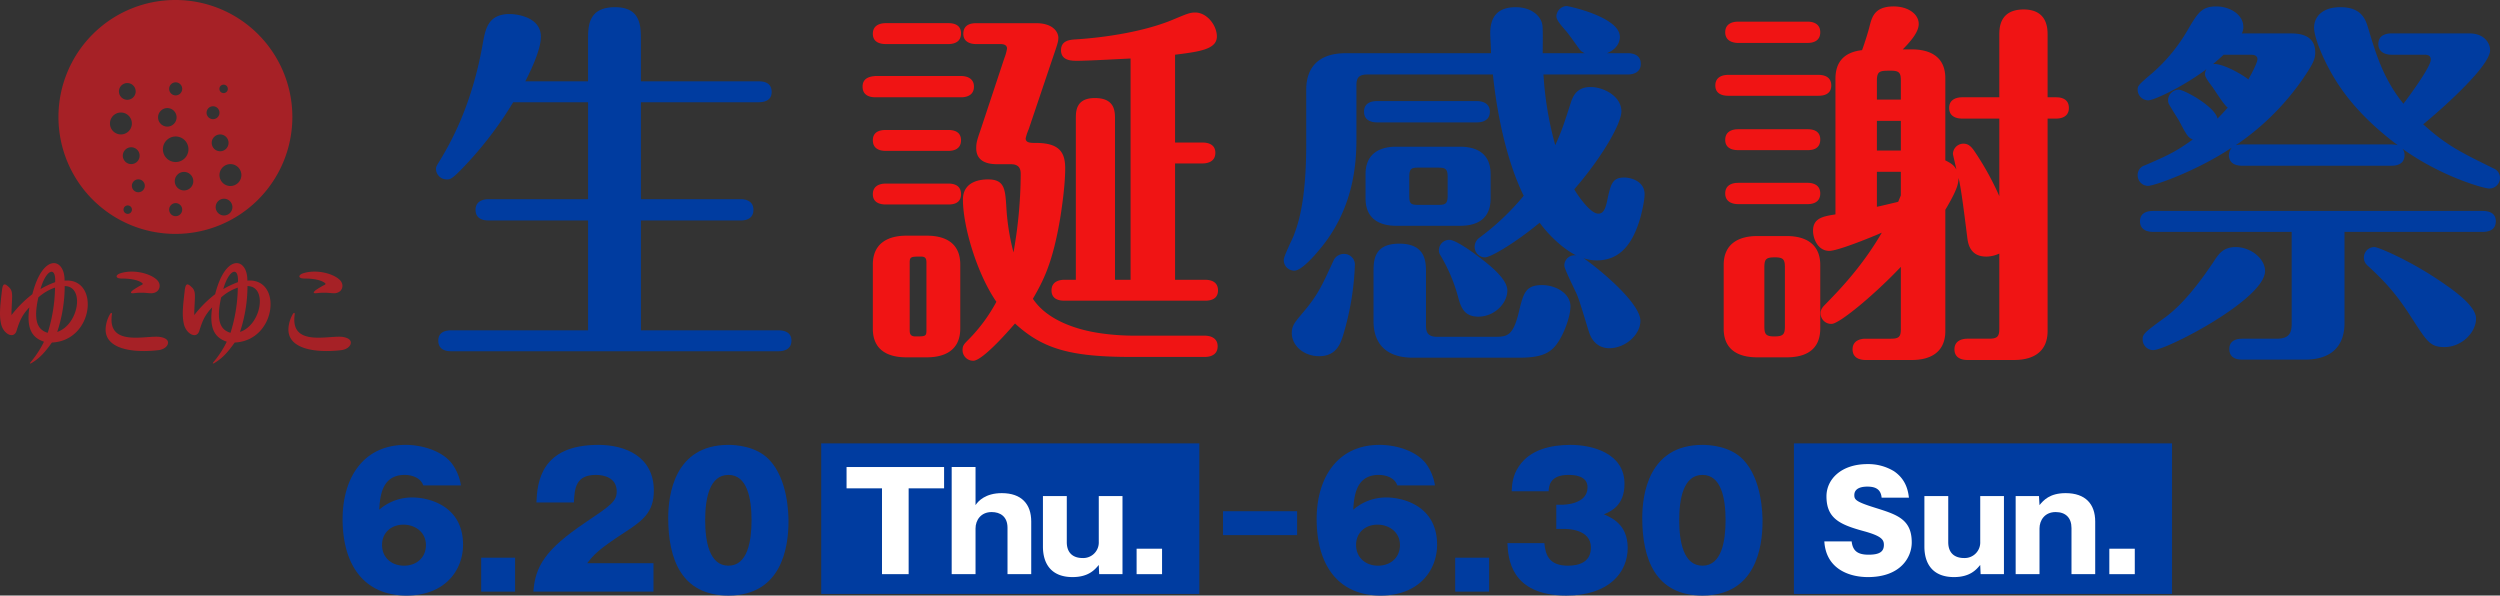
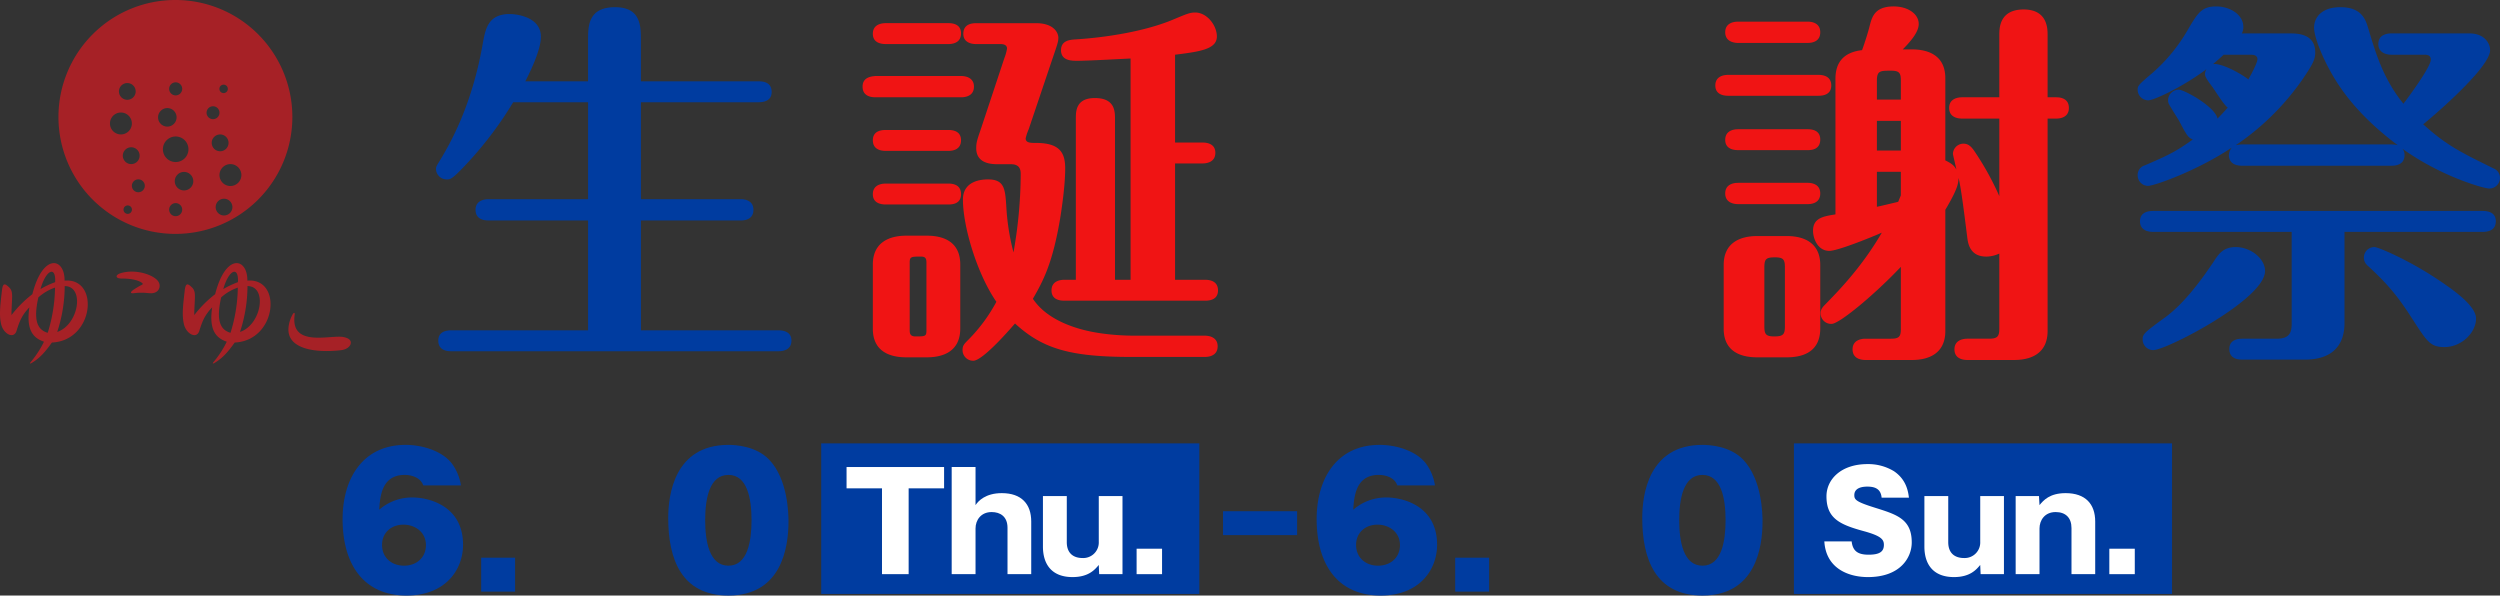
<svg xmlns="http://www.w3.org/2000/svg" width="1045.294" height="249.002">
  <rect width="100%" height="100%" fill="#333333" stroke="none" />
  <g data-name="グループ化 82">
    <g data-name="グループ化 77">
      <path data-name="長方形 125" fill="#003ca0" d="M343.361 185.385H501.46v62.946H343.361z" />
      <g data-name="グループ化 72">
        <g data-name="グループ化 71" fill="#003ca0">
          <path data-name="パス 169" d="M176.97 202.949c-1.262-3.64-5.571-4.383-7.725-4.383-9.731 0-10.324 9.136-10.7 14.559A20.94 20.94 0 0 1 172.509 208c6.463 0 21.1 3.268 21.1 19.758 0 10.4-7.279 21.244-23.621 21.244-17.976 0-26.741-13.073-26.741-31.94 0-17.085 8.543-31.049 26.3-31.049 7.651 0 15.9 2.9 19.61 8.1a20.588 20.588 0 0 1 3.566 8.84zm1.115 24.958c0-5.646-4.828-8.543-9.36-8.543-5.125 0-8.987 3.343-8.987 8.468 0 5.274 3.937 8.691 9.21 8.691 4.977.003 9.141-3.197 9.141-8.616z" />
          <path data-name="パス 170" d="M215.37 233.18v14.188h-14.187V233.18z" />
-           <path data-name="パス 171" d="M273.233 247.368h-50.214c.743-10.4 4.828-17.53 21.616-28.821 10.7-7.2 13.222-8.913 13.222-13.073 0-5.72-5.274-6.908-8.691-6.908-8.542 0-8.914 5.72-9.211 11.513h-15.673c.372-8.393 1.783-24.066 25.924-24.066 10.993 0 23.175 4.679 23.175 19.164 0 8.839-4.457 12.405-12.033 17.307-11.291 7.354-13.073 9.434-15.822 13h27.707z" />
          <path data-name="パス 172" d="M321.66 192.252c7.8 8.245 8.022 22.581 8.022 25.85 0 10.919-2.971 30.9-25.106 30.9-19.685 0-25.181-15.3-25.181-32.46 0-9.657 2.6-30.529 25.181-30.529 2.896 0 11.587.445 17.084 6.239zm-17.084 6.314c-8.023 0-9.731 10.1-9.731 18.941 0 8.765 1.708 19.016 9.731 19.016s9.656-10.325 9.656-19.016c0-9.062-1.783-18.941-9.656-18.941z" />
        </g>
      </g>
      <g data-name="グループ化 73" fill="#fff">
        <path data-name="パス 173" d="M379.921 240.062h-11.142v-35.878H353.96v-8.913h40.78v8.913h-14.819z" />
        <path data-name="パス 174" d="M407.889 195.271v15.933c1.114-1.727 4.178-5.014 10.975-5.014 8.3 0 12.312 4.624 12.312 11.866v22.006h-9.917v-19.387c0-4.68-3.008-6.574-6.629-6.574-4.512 0-6.741 3.4-6.741 6.852v19.109h-9.972v-44.791z" />
        <path data-name="パス 175" d="M459.582 240.062l-.167-3.844c-1.615 1.949-4.234 5.069-10.975 5.069-8.691 0-12.368-5.348-12.368-12.757v-21.114h9.973v19.275c0 4.847 3.008 6.63 6.573 6.63a6.508 6.508 0 0 0 6.8-6.8v-19.105h9.916v32.646z" />
        <path data-name="パス 176" d="M485.876 229.426v10.641h-10.641v-10.641z" />
      </g>
      <path data-name="長方形 126" fill="#003ca0" d="M750.069 185.385h158.099v62.946H750.069z" />
      <g data-name="グループ化 75">
        <g data-name="グループ化 74" fill="#003ca0">
          <path data-name="パス 177" d="M542.341 223.734h-30.975v-9.983h30.975z" />
          <path data-name="パス 178" d="M584.233 202.949c-1.263-3.64-5.571-4.383-7.725-4.383-9.731 0-10.326 9.136-10.7 14.559A20.943 20.943 0 0 1 579.773 208c6.462 0 21.1 3.268 21.1 19.758 0 10.4-7.279 21.244-23.621 21.244-17.975 0-26.74-13.073-26.74-31.94 0-17.085 8.541-31.049 26.294-31.049 7.651 0 15.9 2.9 19.61 8.1a20.588 20.588 0 0 1 3.566 8.84zm1.114 24.958c0-5.646-4.828-8.543-9.359-8.543-5.126 0-8.988 3.343-8.988 8.468 0 5.274 3.936 8.691 9.21 8.691 4.979.003 9.137-3.197 9.137-8.616z" />
          <path data-name="パス 179" d="M622.633 233.18v14.188h-14.188V233.18z" />
-           <path data-name="パス 180" d="M650.709 221.147v-10.1h2.228c.668 0 10.845 0 10.845-7.279 0-5.051-5.942-5.2-8.022-5.2-7.948 0-8.171 4.977-8.246 6.834h-15.45c.149-3.046.372-6.537 3.046-10.474 4.679-6.982 13.37-8.913 21.615-8.913 8.691 0 22.507 3.268 22.507 16.267 0 8.988-5.5 11.439-8.617 12.776 3.269 1.411 9.954 4.234 9.954 14.039 0 10.1-7.651 19.907-25.626 19.907-23.621 0-24.364-15.97-24.662-21.913h15.451c.445 4.457 1.56 9.434 9.879 9.434 4.382 0 9.582-1.337 9.582-7.577 0-7.8-9.954-7.8-11.216-7.8z" />
          <path data-name="パス 181" d="M728.923 192.252c7.8 8.245 8.021 22.581 8.021 25.85 0 10.919-2.971 30.9-25.106 30.9-19.684 0-25.181-15.3-25.181-32.46 0-9.657 2.6-30.529 25.181-30.529 2.897 0 11.588.445 17.085 6.239zm-17.085 6.314c-8.022 0-9.731 10.1-9.731 18.941 0 8.765 1.709 19.016 9.731 19.016s9.656-10.325 9.656-19.016c0-9.062-1.782-18.941-9.656-18.941z" />
        </g>
      </g>
      <g data-name="グループ化 76" fill="#fff">
        <path data-name="パス 182" d="M774.208 226.357c.445 4.067 2.618 5.571 7.075 5.571 4.624 0 6.406-1.281 6.406-4.123 0-2.228-1.114-3.732-8.468-5.738-9.971-2.73-15.543-5.292-15.543-14.54 0-7.131 6.128-13.482 17.16-13.482a20.76 20.76 0 0 1 11.03 2.953c5.292 3.565 5.961 8.579 6.295 11.086h-11.42c-.335-3.677-2.786-4.624-5.961-4.624-1.95 0-5.46.39-5.46 3.566 0 1.894.725 2.785 8.579 5.236 9.248 2.9 15.432 4.791 15.432 14.541 0 6.239-4.68 14.484-18.328 14.484-7.912 0-17.549-3.454-18.218-14.93z" />
        <path data-name="パス 183" d="M828.133 240.062l-.167-3.844c-1.617 1.949-4.235 5.069-10.976 5.069-8.69 0-12.367-5.348-12.367-12.757v-21.114h9.971v19.275c0 4.847 3.009 6.63 6.575 6.63a6.509 6.509 0 0 0 6.8-6.8v-19.105h9.916v32.646z" />
        <path data-name="パス 184" d="M852.531 207.416l.223 3.788c1.616-1.95 4.178-5.014 10.92-5.014 8.3 0 12.367 4.568 12.367 11.866v22.006h-9.916v-19.276c0-4.29-2.451-6.685-6.63-6.685-4.569 0-6.741 3.454-6.741 6.852v19.109h-9.972v-32.646z" />
        <path data-name="パス 185" d="M892.589 229.426v10.641h-10.641v-10.641z" />
      </g>
    </g>
    <g data-name="グループ化 81">
      <g data-name="グループ化 78">
        <path data-name="パス 186" d="M245.881 138.119V92.181h-41.645c-1.59 0-5.405-.318-5.405-4.45 0-3.974 3.815-4.451 5.405-4.451h41.645V42.747h-31.314a153.305 153.305 0 0 1-18.278 24.479c-7.154 7.788-7.948 7.788-9.379 7.788a4.452 4.452 0 0 1-4.61-4.288c0-.954.158-1.272 1.748-3.815 4.61-7.63 13.352-23.208 17.8-48.641 1.113-6.2 2.225-12.4 11.286-12.4 2.7 0 13.035 1.113 13.035 9.537 0 6.041-5.564 16.691-6.518 18.6h26.227v-17.17c0-5.881 0-13.829 11.286-13.829 10.809 0 10.809 7.948 10.809 13.829v17.167h49.276c1.748 0 5.4.318 5.4 4.451 0 3.815-3.5 4.292-5.4 4.292h-49.273V83.28h41.8c1.59 0 5.246.477 5.246 4.451s-3.5 4.45-5.246 4.45h-41.8v45.938h57.542c1.59 0 5.4.318 5.4 4.292s-3.656 4.451-5.4 4.451h-136.86c-1.749 0-5.4-.318-5.4-4.451 0-3.974 3.656-4.292 5.4-4.292z" fill="#003ca0" />
        <path data-name="パス 187" d="M401.823 31.779c1.908 0 5.405.635 5.405 4.45 0 3.974-3.657 4.451-5.405 4.451h-35.765c-1.907 0-5.4-.477-5.4-4.451s3.656-4.291 5.4-4.45zm-5.246-22.1c1.908 0 5.246.477 5.246 4.292 0 3.974-3.5 4.45-5.246 4.45H370.35c-1.907 0-5.4-.476-5.4-4.291 0-3.974 3.656-4.451 5.4-4.451zm0 44.666c1.908 0 5.246.477 5.246 4.292 0 3.974-3.5 4.451-5.246 4.451H370.35c-1.907 0-5.4-.477-5.4-4.451s3.656-4.292 5.4-4.292zm0 22.413c1.908 0 5.246.477 5.246 4.451s-3.5 4.291-5.246 4.291H370.35c-1.907 0-5.4-.477-5.4-4.291 0-3.974 3.656-4.451 5.4-4.451zm4.929 60.561c0 9.538-7 12.081-13.989 12.081h-8.584c-8.106 0-13.987-3.338-13.987-11.921V110.62c0-9.378 6.994-12.08 13.987-12.08h8.584c8.107 0 13.989 3.338 13.989 12.08zm-14.147-27.653c0-1.589-.478-2.384-2.227-2.384-3.972 0-4.767 0-4.767 2.384v28.612c0 1.59.635 2.385 2.384 2.385 3.973 0 4.61 0 4.61-2.385zm116.354 30.679c1.908 0 5.405.635 5.405 4.45 0 3.974-3.656 4.451-5.405 4.451h-30.36c-25.433 0-37.2-3.179-48.958-13.988-.477.477-13.193 15.578-17.485 15.578a4.432 4.432 0 0 1-4.451-4.451c0-1.908.636-2.544 2.544-4.451a68.416 68.416 0 0 0 11.6-15.736c-8.106-11.763-13.988-31.473-13.988-42.759 0-8.107 8.266-8.425 10.491-8.425 6.835 0 7.153 3.974 7.629 10.968a96.7 96.7 0 0 0 3.021 19.552 189.019 189.019 0 0 0 3.02-32.9c0-2.7-1.272-3.974-4.132-3.974h-5.246c-2.385 0-9.219 0-9.219-6.676 0-2.225.318-3.338 1.748-7.471l10.014-30.2a19.775 19.775 0 0 0 1.113-3.974c0-1.908-2.067-1.908-2.861-1.908h-10.011c-1.749 0-5.4-.476-5.4-4.291 0-4.133 3.656-4.451 5.4-4.451h24.955c7.789 0 9.379 4.292 9.379 6.04s-.318 2.543-2.862 10.014l-9.537 28.294a21.133 21.133 0 0 0-1.271 3.815c0 1.908 2.065 1.908 4.291 1.908 9.856 0 12.239 3.974 12.239 10.65 0 7.471-1.588 17.644-2.065 20.664-3.18 19.074-7.154 26.386-11.445 33.857 1.749 2.543 6.358 8.742 19.551 12.558 9.855 2.861 20.982 2.861 23.208 2.861zm-12.4-80.749h11.446c1.908 0 5.4.477 5.4 4.292 0 3.973-3.657 4.45-5.4 4.45h-11.445v48.64h12.558c1.907 0 5.4.477 5.4 4.451s-3.655 4.292-5.4 4.292h-58.813c-2.066 0-5.405-.477-5.405-4.292 0-3.974 3.657-4.451 5.405-4.451h4.768v-67.4c0-3.021 0-8.584 7.948-8.584 8.266 0 8.424 5.4 8.424 8.584v67.4h6.518V24.467c-3.656.159-17.644.953-22.254.953-2.384 0-6.835 0-6.835-4.45 0-4.133 3.974-4.292 5.405-4.451 13.511-.8 30.519-3.5 42.441-8.742 4.609-1.908 6.04-2.544 8.266-2.544 4.927 0 9.059 5.4 9.059 10.014 0 5.4-7.311 6.359-17.485 7.63z" fill="#f01414" />
-         <path data-name="パス 188" d="M623.413 22.241c0-2.225-.318-6.994-.318-8.265 0-5.564 1.907-10.968 10.65-10.968 6.358 0 10.491 3.5 11.127 7.312.318 1.748.159 8.265.159 11.921h17.644a4.852 4.852 0 0 1-2.225-1.589c-.795-1.113-4.929-6.994-6.041-8.107-2.066-2.384-3.655-4.292-3.655-5.722a4.489 4.489 0 0 1 4.291-4.292c.795 0 22.254 4.61 22.254 12.875 0 2.7-1.749 5.4-5.4 6.835h8.741c1.749 0 5.405.477 5.405 4.451 0 3.815-3.5 4.451-5.405 4.451h-35.292a141.827 141.827 0 0 0 4.929 29.565c2.7-6.04 3.179-7.47 6.516-17.8 1.59-5.246 4.769-6.518 8.266-6.518 5.4 0 12.875 3.815 12.875 10.173 0 5.087-8.106 19.234-19.71 32.586.954 1.749 6.517 10.173 10.014 10.173 1.59 0 2.862-.795 3.815-5.722 1.431-6.676 2.067-9.379 7.153-9.379 2.225 0 8.424 1.272 8.424 6.995 0 2.861-1.43 8.9-2.225 11.285-3.179 10.014-8.424 16.373-17.8 16.373a16.364 16.364 0 0 1-5.564-.954c5.087 3.338 23.843 18.439 23.843 26.227 0 5.723-6.2 11.445-13.034 11.445-3.815 0-6.835-2.225-8.266-6.2-.8-2.225-4.132-13.829-5.245-16.213-.8-1.908-5.246-10.65-5.246-12.081a4.209 4.209 0 0 1 4.927-4.292c-5.562-2.861-11.285-8.265-15.259-13.67-11.444 9.378-20.823 14.465-22.73 14.465a4.344 4.344 0 0 1-4.451-4.451 4.683 4.683 0 0 1 2.067-3.815 104.12 104.12 0 0 0 18.439-17.485c-7.79-15.895-11.445-36.718-12.877-50.706h-52.456c-3.815 0-4.61 1.589-4.61 4.61v22.412c0 10.332-1.113 29.566-15.9 46.733-2.385 2.861-7.312 8.265-10.014 8.265a4.379 4.379 0 0 1-4.451-4.609c0-1.431 3.5-8.425 4.132-10.014 1.749-4.61 5.246-13.988 5.246-38.309v-22.73c0-8.583 4.451-15.26 16.532-15.26zM540.12 139.232c0-3.179 1.432-4.61 4.292-8.107 6.676-7.789 8.266-11.6 13.194-22.253a4.7 4.7 0 0 1 4.292-2.7 4.48 4.48 0 0 1 4.609 4.451 115.1 115.1 0 0 1-5.086 30.043c-1.113 3.5-3.02 8.265-9.856 8.265-6.516-.005-11.445-4.454-11.445-9.699zm77.411-96.962c1.909 0 5.405.636 5.405 4.45 0 3.974-3.656 4.451-5.405 4.451h-41.8c-1.748 0-5.4-.477-5.4-4.451 0-4.132 3.815-4.45 5.4-4.45zm5.723 40.692c0 8.425-5.4 11.445-12.717 11.445h-26.863c-4.451 0-12.715-1.272-12.715-11.445V72.789c0-8.266 5.562-11.445 12.715-11.445h26.863c4.611 0 12.717 1.272 12.717 11.445zm-32.426 66.6c-12.081 0-16.532-6.676-16.532-15.26v-20.344c0-4.927 0-12.08 10.809-12.08 11.127 0 11.127 7.788 11.127 12.08v22.254c0 2.861.953 4.609 4.609 4.609h24.321c5.086 0 7.47-.476 9.855-10.173 1.907-8.106 2.86-11.444 9.7-11.444 6.041 0 11.922 3.656 11.922 8.9 0 3.5-1.908 9.379-4.292 13.511-3.338 6.041-7.471 7.948-17.326 7.948zm14.464-75.5c0-3.338-.794-3.974-3.974-3.974h-8.265c-2.862 0-3.815.318-3.815 3.974v7.788c0 3.338.635 3.815 3.815 3.815h8.265c2.862 0 3.974-.318 3.974-3.815zm4.61 51.024a69.6 69.6 0 0 0-7.789-18.6 3.2 3.2 0 0 1-.477-1.748 4.345 4.345 0 0 1 4.451-4.451c2.543 0 10.014 5.4 10.968 6.2 4.769 3.5 13.193 9.855 13.193 14.942 0 5.563-5.564 10.968-12.08 10.968-5.087 0-6.994-2.702-8.266-7.312z" fill="#003ca0" />
        <path data-name="パス 189" d="M760.28 31.302c1.908 0 5.405.477 5.405 4.451s-3.657 4.291-5.405 4.291h-37.672c-1.907 0-5.4-.477-5.4-4.291 0-3.974 3.655-4.451 5.4-4.451zm.8 106.022c0 9.538-6.835 12.081-13.989 12.081h-12.4c-8.106 0-13.987-3.338-13.987-11.921v-26.705c0-9.378 6.993-12.08 13.987-12.08h12.4c8.108 0 13.989 3.5 13.989 12.08zM755.834 9.048c1.908 0 5.246.636 5.246 4.451 0 3.974-3.5 4.451-5.246 4.451h-29.089c-1.907 0-5.4-.636-5.4-4.451 0-3.974 3.656-4.451 5.4-4.451zm0 44.984c1.908 0 5.246.477 5.246 4.292 0 4.133-3.5 4.451-5.246 4.451h-29.089c-1.907 0-5.4-.477-5.4-4.292 0-3.974 3.656-4.451 5.4-4.451zm0 22.413c1.908 0 5.246.636 5.246 4.451 0 3.974-3.5 4.45-5.246 4.45h-29.089c-1.907 0-5.4-.635-5.4-4.45 0-3.974 3.656-4.451 5.4-4.451zm-9.537 35.288c0-3.179-.636-4.133-4.133-4.133-3.656 0-4.451.636-4.451 4.133v24.8c0 3.179.637 4.133 4.134 4.133 3.655 0 4.45-.795 4.45-4.133zm48.482-.159c-11.128 11.762-25.752 23.843-28.931 23.843a4.385 4.385 0 0 1-4.609-4.451c0-1.748.954-2.7 2.226-3.974 5.4-5.563 14.941-15.259 23.366-29.724-4.292 1.907-18.439 7.63-21.936 7.63-4.927 0-6.836-5.246-6.836-8.425 0-5.4 4.451-6.04 9.379-6.835V32.891c0-7.312 3.974-11.126 11.127-11.921 1.112-3.02 2.7-8.107 3.179-10.173.953-3.656 2.067-8.107 10.014-8.107 6.041 0 10.491 3.179 10.491 7.312 0 2.066-1.113 5.087-6.677 10.65h3.816c7.152 0 13.988 2.7 13.988 12.08v34.335c3.337 1.589 3.974 2.7 4.609 3.815 0-.318-1.43-6.2-1.43-6.518a4.408 4.408 0 0 1 4.451-4.291c1.908 0 3.02 1.112 4.133 2.543a119.233 119.233 0 0 1 10.808 19.392V49.582H820.37c-1.748 0-5.4-.477-5.4-4.451 0-3.815 3.5-4.451 5.4-4.451h15.577V14.612c0-2.7 0-10.65 10.174-10.65 10.014 0 10.014 8.106 10.014 10.65V40.68h3.655c1.749 0 5.245.477 5.245 4.451 0 3.815-3.336 4.451-5.245 4.451h-3.655v88.855c0 8.584-5.882 12.081-13.988 12.081h-19.558c-1.748 0-5.4-.477-5.4-4.451 0-3.815 3.5-4.451 5.4-4.451h9.06c3.5 0 4.292-.953 4.292-4.132V106.01a12.831 12.831 0 0 1-5.4 1.272c-4.61 0-7.312-2.384-7.948-7.63-1.748-13.988-2.543-20.028-3.655-25.274-.16 2.544-.478 4.769-5.564 13.353v50.706c0 8.584-5.881 12.081-13.988 12.081h-19.397c-1.748 0-5.4-.477-5.4-4.451 0-3.815 3.5-4.451 5.4-4.451h10.65c3.5 0 4.134-.953 4.134-4.132zm-10.015-69.94h10.015v-7.948c0-3.179-.637-4.133-4.134-4.133-4.451 0-5.881 0-5.881 4.133zm10.015 21.3v-12.4h-10.02v12.4zm-10.015 8.9v14.624c1.59-.318 3.5-.795 8.9-2.066l1.114-2.7v-9.855z" fill="#f01414" />
        <path data-name="パス 190" d="M957.389 13.976c3.02 0 10.649 0 10.649 7.948 0 2.861-.952 4.927-5.563 11.6a105.823 105.823 0 0 1-27.657 27.181 15.853 15.853 0 0 1 2.544-.318h62.627a12.336 12.336 0 0 1 2.541.318c-17.007-12.716-24.477-24.161-28.294-31.155-3.177-5.722-6.675-13.988-6.675-17.962 0-4.609 3.5-8.583 10.968-8.583 8.743 0 10.492 4.928 11.6 8.583 3.339 11.127 6.359 21.3 14.783 31.791 1.589-2.066 11.446-15.259 11.446-18.438 0-2.067-1.749-2.067-2.863-2.067h-13.669c-1.749 0-5.4-.636-5.4-4.451 0-3.973 3.655-4.45 5.4-4.45h32.745c6.039 0 8.583 3.974 8.583 6.994 0 7.789-26.7 30.042-27.975 31 10.013 9.06 16.212 11.922 29.4 18.439a4.223 4.223 0 0 1 2.7 3.973 4.444 4.444 0 0 1-4.453 4.451c-2.225 0-20.027-4.927-36.4-16.69a3.777 3.777 0 0 1 .954 2.7c0 4.133-3.817 4.451-5.4 4.451h-62.628c-1.749 0-5.407-.477-5.407-4.451a5.051 5.051 0 0 1 1.273-3.179c-14.466 9.7-32.427 16.055-35.129 16.055a4.391 4.391 0 0 1-4.292-4.451 4.125 4.125 0 0 1 3.022-4.133c9.535-4.133 12.714-5.563 20.027-10.809-1.908-.795-2.384-1.43-5.723-7.789-.635-1.112-3.5-5.563-3.974-6.517a3.544 3.544 0 0 1-.635-2.066 4.443 4.443 0 0 1 4.45-4.451c2.384 0 15.26 7.153 16.214 12.081.317-.318 2.226-2.226 4.291-4.61-1.43-.8-5.563-7.471-6.518-8.743-1.43-1.907-3.019-3.974-3.019-5.245a4.273 4.273 0 0 1 .635-2.066c-10.173 7.629-22.093 13.034-24.32 13.034a4.44 4.44 0 0 1-4.45-4.451c0-1.589.159-1.907 6.358-7.153a71.3 71.3 0 0 0 14.466-17.644c4.291-7.312 5.88-10.014 12.079-10.014 5.564 0 11.287 3.338 11.287 8.584a5.635 5.635 0 0 1-.635 2.7zm22.89 82.974v38.149c0 8.584-4.452 15.26-16.532 15.26h-26.228c-1.747 0-5.4-.318-5.4-4.451 0-3.815 3.5-4.292 5.4-4.292h14.47c5.245 0 6.2-2.543 6.2-6.2V96.95H900.17c-1.747 0-5.4-.477-5.4-4.451 0-3.815 3.5-4.292 5.4-4.292h137.973c1.59 0 5.405.318 5.405 4.292 0 4.133-3.815 4.451-5.405 4.451zm-84.407 44.984c0-2.225.638-2.861 9.381-9.219 7.47-5.405 14.623-14.783 20.346-23.367 2.066-3.179 3.974-6.04 9.219-6.04 6.2 0 12.239 4.769 12.239 10.014 0 11.763-41.169 33.063-46.733 33.063a4.441 4.441 0 0 1-4.45-4.451zM929.73 22.877c-1.111 1.113-3.02 2.7-4.45 3.974 3.02-.8 11.922 3.974 14.783 6.358 1.589-2.7 3.814-7.153 3.814-8.424 0-1.59-1.43-1.908-2.86-1.908zm63.106 80.431c1.59 0 14.148 5.405 25.91 13.193 7.47 4.928 16.53 11.445 16.53 16.691 0 5.881-6.04 11.921-13.193 11.921-5.721 0-7.153-2.066-12.715-10.65-6.2-9.7-10.173-14.941-19.551-23.525a4.239 4.239 0 0 1-1.433-3.338 4.376 4.376 0 0 1 4.454-4.292z" fill="#003ca0" />
      </g>
      <g data-name="グループ化 80">
        <g data-name="グループ化 79" fill="#a62126">
          <path data-name="パス 191" d="M122.24 48.896a48.9 48.9 0 1 0-48.9 48.9 48.9 48.9 0 0 0 48.9-48.9zm-28.739-13.5a1.763 1.763 0 1 1-1.764 1.763 1.763 1.763 0 0 1 1.764-1.763zm-20.048-.968a2.731 2.731 0 1 1-2.731 2.731 2.731 2.731 0 0 1 2.731-2.733zm-20.223.298a3.5 3.5 0 1 1-3.5 3.5 3.5 3.5 0 0 1 3.5-3.5zm-7.251 16.9a4.58 4.58 0 1 1 4.58 4.58 4.58 4.58 0 0 1-4.58-4.58zm8.888 9.951a3.517 3.517 0 1 1-3.517 3.517 3.517 3.517 0 0 1 3.517-3.521zM53.406 89.42a1.763 1.763 0 1 1 1.763-1.763 1.763 1.763 0 0 1-1.763 1.759zm4.437-9.033a2.7 2.7 0 1 1 2.7-2.7 2.7 2.7 0 0 1-2.7 2.696zm8.245-31.323a3.872 3.872 0 1 1 3.873 3.873 3.873 3.873 0 0 1-3.872-3.877zm2.023 13.346a5.342 5.342 0 1 1 5.342 5.342 5.342 5.342 0 0 1-5.342-5.346zm5.342 27.978a2.731 2.731 0 1 1 2.731-2.731 2.731 2.731 0 0 1-2.731 2.727zm3.493-10.76a3.872 3.872 0 1 1 3.872-3.872 3.872 3.872 0 0 1-3.872 3.87zm9.42-32.5a2.7 2.7 0 1 1 2.7 2.7 2.7 2.7 0 0 1-2.7-2.702zm2.156 12.6a3.517 3.517 0 1 1 3.517 3.517 3.517 3.517 0 0 1-3.517-3.519zm5.154 30.368a3.5 3.5 0 1 1 3.5-3.5 3.5 3.5 0 0 1-3.5 3.494zm2.671-12.32a4.58 4.58 0 1 1 4.58-4.58 4.579 4.579 0 0 1-4.58 4.574z" />
          <path data-name="パス 192" d="M26.996 117.337c.138-9.523-9.038-11.78-13.465 5.673a47.451 47.451 0 0 0-8.729 8.738v-1c0-.978.169-3.693.254-5.969.087-2.295-.136-3.512-1.123-4.505-2.107-2.119-2.79-1.842-3.157 1.484-.614 5.548-1.286 10.183-.2 14.177 1.125 3.864 5.278 5.909 6.357 2.346 1.3-4.3 2.431-6.7 5.346-9.772-1.273 8.785 1.009 12.639 6.11 14.361a40.4 40.4 0 0 1-5.4 8.33 1.761 1.761 0 0 0-.458.7.108.108 0 0 0 .1.1 1.8 1.8 0 0 0 .713-.3c3.461-2.095 5.656-4.69 8.353-8.481 17.742-.793 20.047-27.169 5.299-25.882zm-7.045 21.817c-4.746-1.371-5.9-5.878-3.92-14.794a20.16 20.16 0 0 1 6.977-4.109 65.978 65.978 0 0 1-3.057 18.903zm3.11-21.171a34.137 34.137 0 0 0-6.13 2.894c2.235-8.031 6.495-9.968 6.13-2.894zm.866 20.8a62.092 62.092 0 0 0 3.12-18.364v-.8c8.442.007 5.942 16.127-3.12 19.169z" />
-           <path data-name="パス 193" d="M66.989 140.893c-5.154-.859-20.368 3.9-20.368-7.2a17.944 17.944 0 0 1 .183-2.348c.046-.346-.107-.5-.269-.5s-.428.25-.642.7a13.228 13.228 0 0 0-1.737 6.238c0 8.31 11.672 9.838 22.03 8.63 2.518-.3 4.072-1.746 4.072-3.143.002-1.097-.963-1.977-3.269-2.377z" />
          <path data-name="パス 194" d="M59.406 119.039a36.6 36.6 0 0 0-3.82 2.265c-1.179.984-1.2 1.471.6 1.259 5.665-.668 7.208.9 9.432-.706 1.185-.858 1.873-3.161-.168-5-2.88-2.6-9.562-4.269-14.914-2.666-2.493.746-2.324 2.262.209 2.262 5.179 0 7.75 1.056 8.768 1.954.257.238.236.393-.107.632z" />
          <path data-name="パス 195" d="M143.42 140.893c-5.155-.859-20.369 3.9-20.369-7.2a17.944 17.944 0 0 1 .183-2.348c.046-.346-.107-.5-.268-.5s-.429.25-.643.7a13.237 13.237 0 0 0-1.736 6.238c0 8.31 11.671 9.838 22.029 8.63 2.518-.3 4.072-1.746 4.072-3.143.001-1.097-.964-1.977-3.268-2.377z" />
-           <path data-name="パス 196" d="M127.173 116.451c5.18 0 7.75 1.056 8.768 1.954.257.24.237.395-.107.634a36.593 36.593 0 0 0-3.82 2.265c-1.179.984-1.2 1.471.6 1.259 5.665-.668 7.208.9 9.432-.706 1.185-.858 1.874-3.161-.168-5-2.879-2.6-9.562-4.269-14.913-2.666-2.493.744-2.325 2.26.208 2.26z" />
          <path data-name="パス 197" d="M103.424 117.337c.138-9.523-9.038-11.78-13.465 5.673a47.445 47.445 0 0 0-8.728 8.738v-1c0-.978.168-3.693.254-5.969.086-2.295-.136-3.512-1.123-4.505-2.107-2.119-2.79-1.842-3.158 1.484-.613 5.548-1.286 10.183-.2 14.177 1.125 3.864 5.278 5.909 6.357 2.346 1.3-4.3 2.431-6.7 5.347-9.772-1.273 8.785 1.008 12.639 6.109 14.361a40.355 40.355 0 0 1-5.395 8.33 1.774 1.774 0 0 0-.458.7.108.108 0 0 0 .1.1 1.789 1.789 0 0 0 .713-.3c3.461-2.095 5.656-4.69 8.353-8.481 17.738-.793 20.043-27.169 5.294-25.882zm-7.045 21.817c-4.745-1.371-5.9-5.878-3.919-14.794a20.15 20.15 0 0 1 6.977-4.109 66.014 66.014 0 0 1-3.058 18.903zm3.11-21.171a34.168 34.168 0 0 0-6.13 2.894c2.235-8.031 6.495-9.968 6.13-2.894zm.866 20.8a62.06 62.06 0 0 0 3.12-18.364v-.8c8.44.007 5.938 16.127-3.12 19.169z" />
        </g>
      </g>
    </g>
  </g>
</svg>